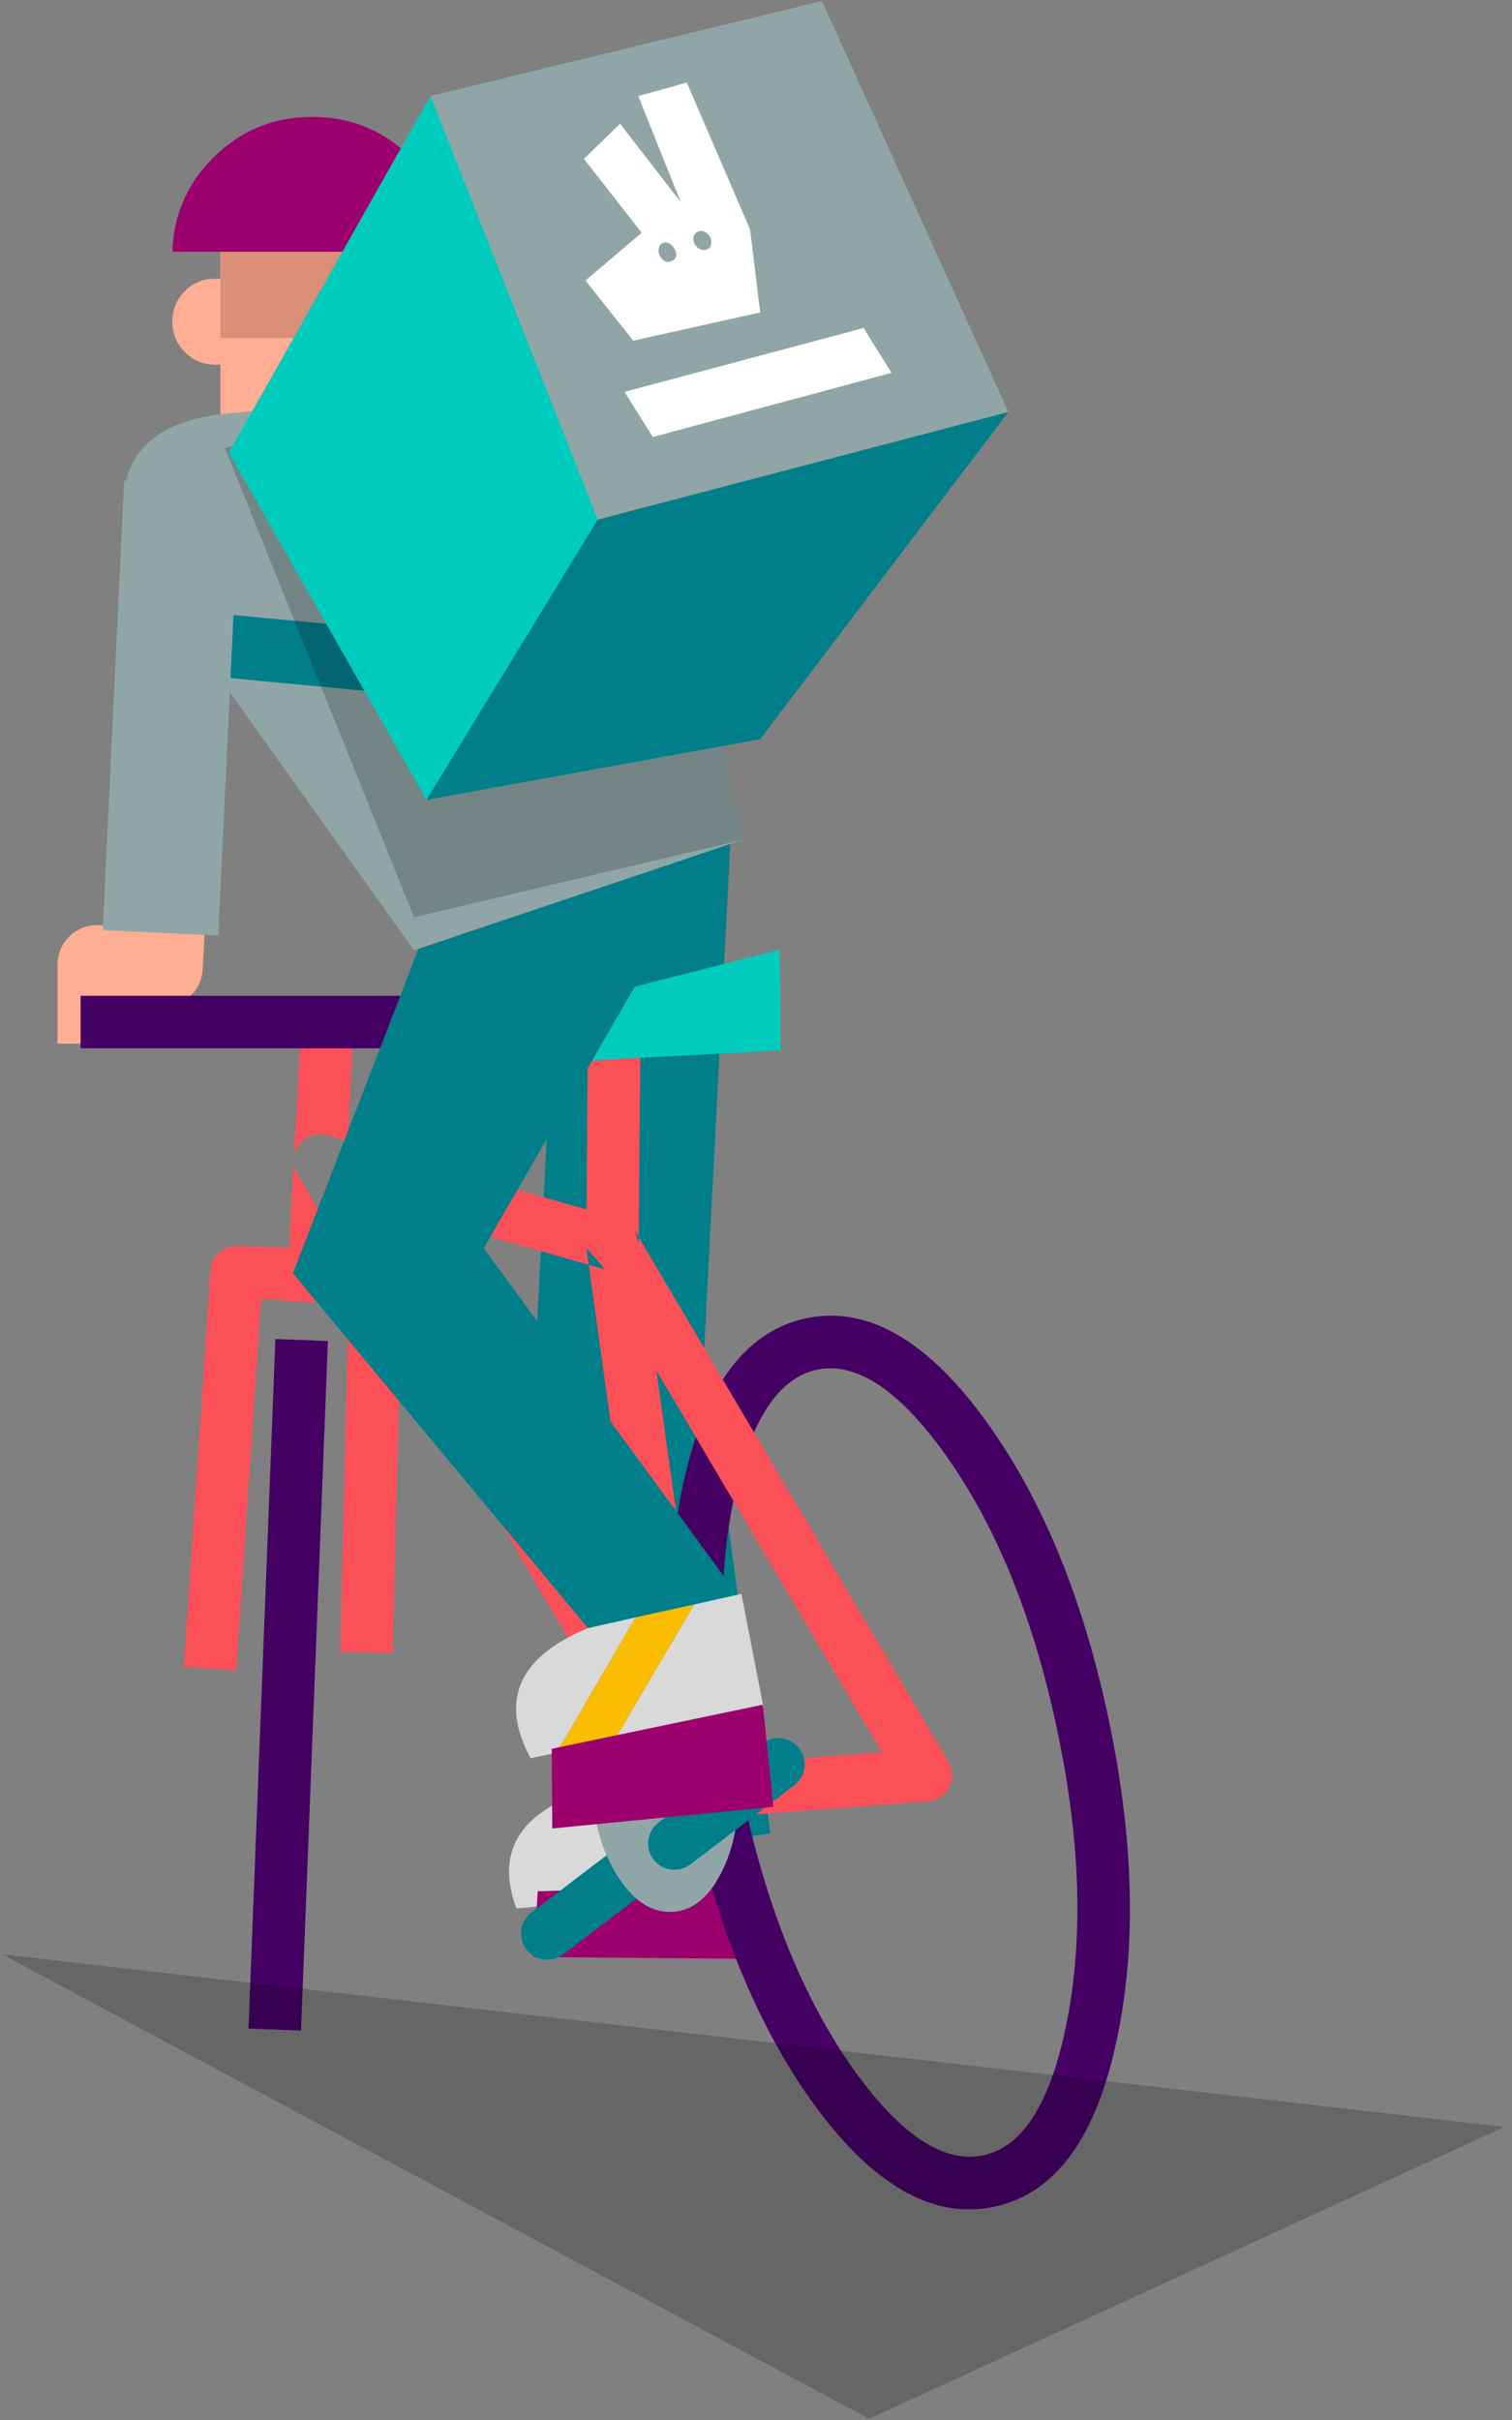
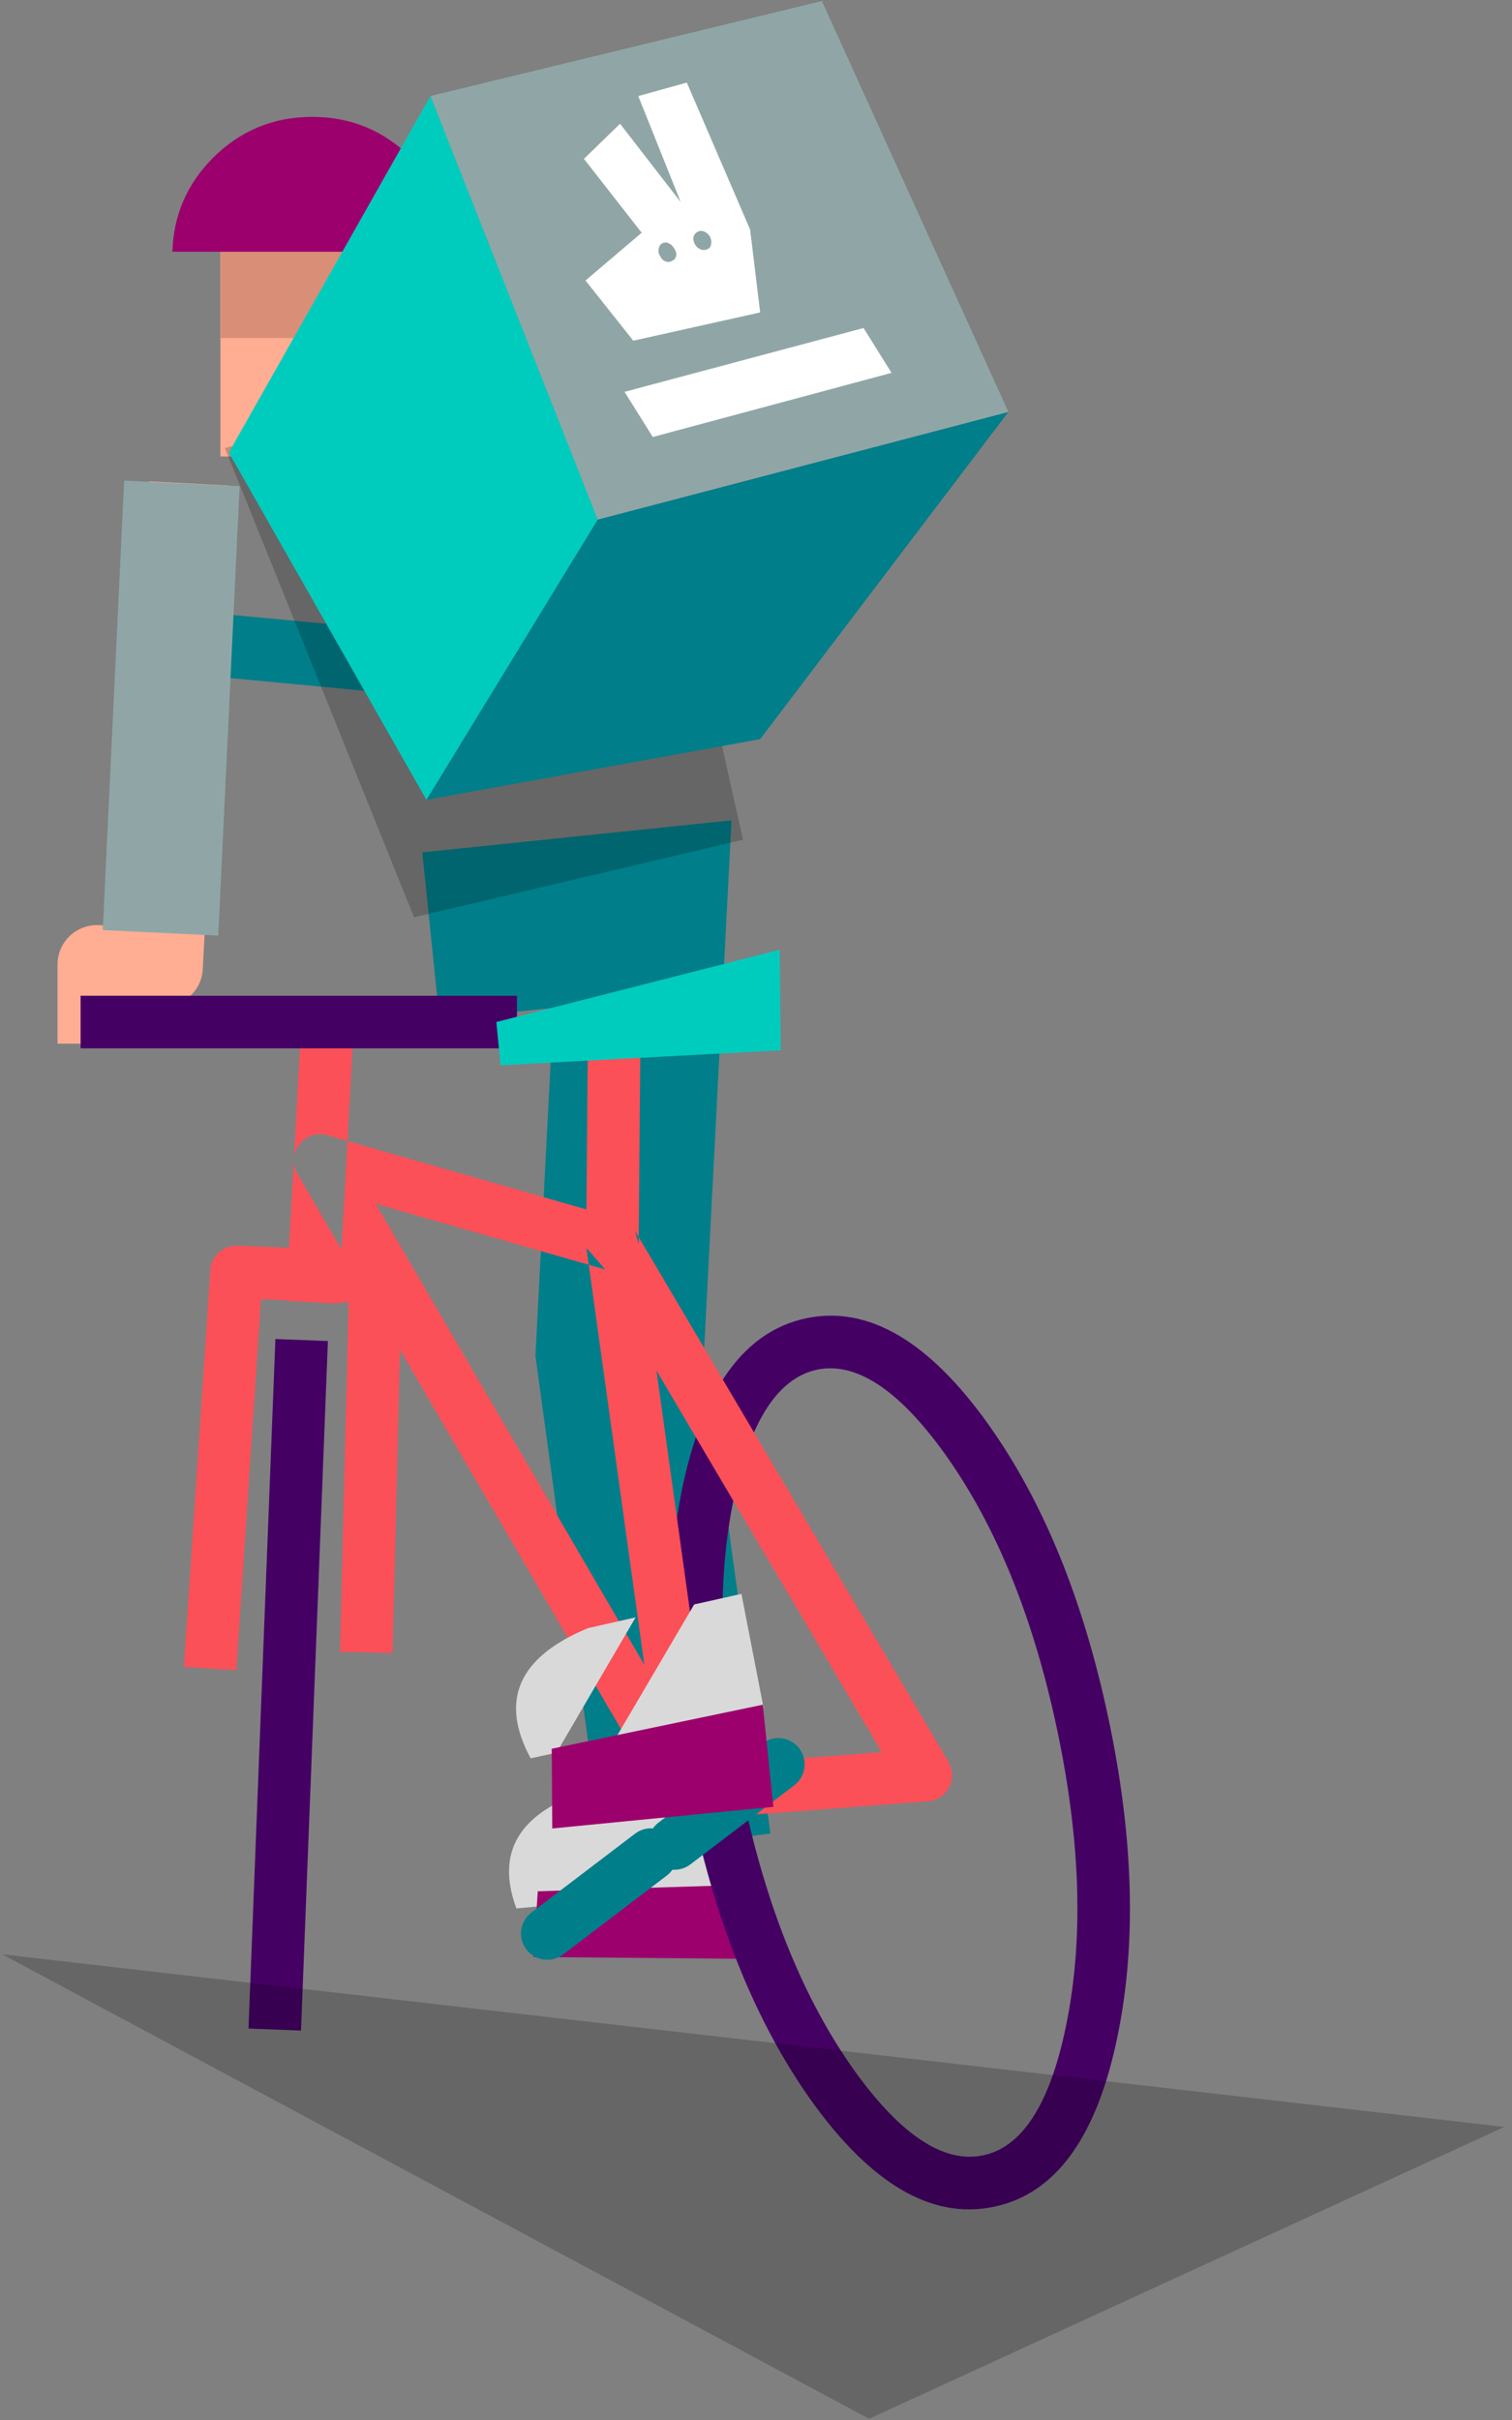
<svg xmlns="http://www.w3.org/2000/svg" width="75" height="120" viewBox="0 0 75 120" fill="none">
  <rect x="0" y="0" width="75" height="120" fill="#808080" stroke="none" />
  <path d="M11.723 82.825L9.122 82.652L10.431 62.985C10.478 62.28 11.077 61.741 11.783 61.769L18.679 62.044C19.39 62.072 19.947 62.666 19.93 63.378L19.472 81.972L16.866 81.908L17.293 64.597L12.947 64.424L11.723 82.825Z" fill="#FB5058" />
  <path d="M13.661 66.397L16.265 66.498L14.931 100.69L12.326 100.589L13.661 66.397Z" fill="#450064" />
  <path d="M21.804 50.561L20.946 42.266L36.286 40.678L34.929 66.874L38.212 90.915L29.949 92.044L26.56 67.225L27.453 49.977L21.804 50.561Z" fill="#007E8A" />
  <path fill-rule="evenodd" clip-rule="evenodd" d="M36.737 87.371L29.763 88.601C25.898 89.656 24.515 91.667 25.615 94.633L36.737 93.626V87.371Z" fill="#D9D9D9" />
  <path fill-rule="evenodd" clip-rule="evenodd" d="M26.675 93.783L26.465 97.041L36.96 97.133L36.672 93.469L26.675 93.783Z" fill="#9C006D" />
  <path d="M31.499 90.927C32.072 90.491 32.889 90.602 33.325 91.175C33.761 91.748 33.65 92.565 33.077 93.001L27.935 96.914C27.362 97.349 26.544 97.238 26.109 96.665C25.673 96.093 25.784 95.275 26.357 94.839L31.499 90.927Z" fill="#007E8A" />
  <path fill-rule="evenodd" clip-rule="evenodd" d="M55.431 100.979C56.385 96.37 56.232 91.114 54.984 85.217C53.736 79.32 51.75 74.449 49.012 70.611C46.118 66.562 43.11 64.716 39.991 65.368C36.868 66.032 34.858 68.936 33.839 73.809C32.892 78.434 33.05 83.694 34.298 89.59C35.545 95.487 37.527 100.353 40.256 104.183C43.17 108.242 46.188 110.088 49.309 109.425C52.428 108.773 54.431 105.864 55.431 100.979ZM46.891 72.125C49.405 75.649 51.257 80.19 52.434 85.756C53.612 91.322 53.755 96.22 52.878 100.454C52.063 104.435 50.654 106.481 48.771 106.875C46.88 107.277 44.75 105.974 42.376 102.667C39.873 99.154 38.025 94.617 36.848 89.051C35.67 83.484 35.523 78.581 36.391 74.337C37.221 70.37 38.639 68.32 40.528 67.918C42.412 67.524 44.533 68.827 46.891 72.125Z" fill="#450064" />
  <path fill-rule="evenodd" clip-rule="evenodd" d="M14.185 64.504L16.788 64.649L16.938 61.954L33.034 89.571C33.285 90.002 33.76 90.252 34.258 90.214L46.022 89.325C46.984 89.252 47.536 88.194 47.045 87.362L31.684 61.346L31.773 50.743L29.166 50.721L29.089 59.973L17.237 56.582L17.599 49.952L14.997 49.81L14.583 57.378C14.574 57.445 14.57 57.513 14.572 57.582L14.185 64.504ZM14.572 57.582C14.578 57.789 14.634 58.001 14.753 58.205L16.938 61.954L17.18 57.622L17.237 56.582L16.238 56.296C15.412 56.06 14.684 56.648 14.583 57.378L14.578 57.478L14.572 57.582ZM31.684 61.346L31.681 61.708L31.5 61.035L31.684 61.346ZM18.637 59.694L29.204 62.717L31.96 82.553L18.637 59.694ZM43.736 86.884L35.282 87.523L32.564 67.963L43.736 86.884ZM30.019 62.95L29.087 61.877L29.204 62.717L30.019 62.95Z" fill="#FB5058" />
  <path d="M6.763 51.752H2.854V47.827C2.854 46.717 3.777 45.83 4.886 45.874L6.254 45.928L7.397 23.871L11.301 24.073L10.058 48.059C10.003 49.128 9.098 49.953 8.029 49.911L6.763 49.861V51.752Z" fill="#FFAD93" />
  <path d="M3.998 51.983V49.376H25.641V51.983H3.998Z" fill="#450064" />
  <path fill-rule="evenodd" clip-rule="evenodd" d="M38.674 47.094L24.62 50.679L24.829 52.825L38.726 52.08L38.674 47.094Z" fill="#00CCBE" />
-   <path fill-rule="evenodd" clip-rule="evenodd" d="M35.442 42.082L23.351 40.355L14.531 63.137L30.783 82.686L36.554 79.049L23.992 61.894L35.442 42.082Z" fill="#007E8A" />
-   <path fill-rule="evenodd" clip-rule="evenodd" d="M9.166 17.455C9.585 17.874 10.091 18.084 10.684 18.084C11.277 18.084 11.779 17.874 12.189 17.455C12.608 17.045 12.817 16.544 12.817 15.95C12.817 15.357 12.608 14.851 12.189 14.433C11.779 14.023 11.277 13.818 10.684 13.818C10.091 13.818 9.585 14.023 9.166 14.433C8.756 14.851 8.551 15.357 8.551 15.95C8.551 16.544 8.756 17.045 9.166 17.455Z" fill="#FFAD93" />
  <path fill-rule="evenodd" clip-rule="evenodd" d="M10.933 22.637H20.825V9.813H10.933V22.637Z" fill="#FFAD93" />
  <path fill-rule="evenodd" clip-rule="evenodd" d="M10.933 16.762H20.825V9.813H10.933V16.762Z" fill="#D98E77" />
  <path fill-rule="evenodd" clip-rule="evenodd" d="M20.394 7.825C19.041 6.472 17.406 5.796 15.487 5.796C13.567 5.796 11.927 6.472 10.566 7.825C9.275 9.124 8.604 10.677 8.551 12.483H22.435C22.374 10.677 21.693 9.124 20.394 7.825Z" fill="#9C006D" />
-   <path fill-rule="evenodd" clip-rule="evenodd" d="M21.087 19.523L11.744 20.465C7.112 20.762 5.332 23.052 6.405 27.335L20.538 47.12L36.855 41.637L35.403 35.147L21.087 19.523Z" fill="#90A6A6" />
  <path d="M18.971 31.195C19.831 31.277 20.462 32.04 20.38 32.9C20.299 33.759 19.536 34.39 18.676 34.309L9.137 33.406C8.277 33.325 7.646 32.562 7.727 31.702C7.809 30.842 8.572 30.211 9.431 30.293L18.971 31.195Z" fill="#007E8A" />
  <path d="M10.826 46.393L5.099 46.12L6.159 23.836L11.886 24.108L10.826 46.393Z" fill="#90A6A6" />
  <path fill-rule="evenodd" clip-rule="evenodd" d="M21.087 19.523L11.155 22.218L20.538 45.484L36.855 41.637L35.403 35.147L21.087 19.523Z" fill="black" fill-opacity="0.2" />
  <path fill-rule="evenodd" clip-rule="evenodd" d="M21.152 39.661L37.706 36.652L50.019 20.426L29.645 25.765L21.152 39.661Z" fill="#007E8A" />
  <path fill-rule="evenodd" clip-rule="evenodd" d="M40.768 0.052L21.349 4.762L29.645 25.765L50.019 20.426L40.768 0.052Z" fill="#90A6A6" />
  <path fill-rule="evenodd" clip-rule="evenodd" d="M21.349 4.762L11.351 22.441L21.153 39.661L29.645 25.765L21.349 4.762Z" fill="#00CCBE" />
-   <path fill-rule="evenodd" clip-rule="evenodd" d="M36.593 88.391C36.506 86.656 36.079 85.186 35.311 83.982C34.552 82.769 33.671 82.171 32.668 82.189C31.665 82.224 30.84 82.865 30.195 84.112C29.549 85.369 29.27 86.869 29.357 88.614C29.444 90.359 29.872 91.833 30.639 93.037C31.407 94.249 32.297 94.838 33.309 94.803C34.303 94.777 35.123 94.136 35.769 92.88C36.414 91.632 36.689 90.136 36.593 88.391Z" fill="#90A6A6" />
  <path fill-rule="evenodd" clip-rule="evenodd" d="M43.11 119.94L74.62 105.468L0.111 96.91L43.11 119.94Z" fill="black" fill-opacity="0.2" />
  <path fill-rule="evenodd" clip-rule="evenodd" d="M36.777 79.035L34.434 79.559L30.483 86.285L37.876 84.688L36.777 79.035ZM27.604 86.913L31.529 80.2L29.161 80.736C25.715 82.167 24.768 84.317 26.321 87.188L27.604 86.913Z" fill="#D9D9D9" />
-   <path fill-rule="evenodd" clip-rule="evenodd" d="M27.604 86.913L30.483 86.285L34.434 79.559L31.529 80.2L27.604 86.913Z" fill="#FABD01" />
  <path d="M37.819 86.452C38.392 86.016 39.209 86.127 39.645 86.699C40.081 87.272 39.971 88.09 39.398 88.526L34.242 92.451C33.67 92.887 32.852 92.776 32.416 92.204C31.98 91.631 32.091 90.814 32.663 90.377L37.819 86.452Z" fill="#007E8A" />
  <path fill-rule="evenodd" clip-rule="evenodd" d="M38.36 89.595L37.837 84.531L27.368 86.716L27.394 90.668L38.36 89.595Z" fill="#9C006D" />
  <path fill-rule="evenodd" clip-rule="evenodd" d="M34.474 12.117C34.404 11.994 34.377 11.877 34.395 11.763C34.43 11.633 34.504 11.541 34.617 11.489C34.722 11.436 34.831 11.436 34.945 11.489C35.058 11.541 35.15 11.624 35.219 11.737C35.281 11.868 35.298 11.994 35.272 12.117C35.254 12.247 35.185 12.33 35.062 12.365C34.967 12.409 34.862 12.409 34.748 12.365C34.626 12.313 34.535 12.23 34.474 12.117ZM33.453 12.339C33.531 12.453 33.562 12.566 33.544 12.679C33.518 12.801 33.453 12.884 33.348 12.928C33.235 12.998 33.117 13.006 32.995 12.954C32.882 12.91 32.794 12.819 32.733 12.679C32.663 12.566 32.646 12.444 32.681 12.313C32.698 12.199 32.755 12.117 32.851 12.064C32.947 12.012 33.056 12.012 33.178 12.064C33.291 12.117 33.383 12.208 33.453 12.339ZM37.208 11.384L34.068 4.095L31.66 4.763L33.767 10.023L30.757 6.137L28.965 7.877L31.83 11.541L29.043 13.909L31.412 16.893L37.706 15.493L37.208 11.384Z" fill="white" />
  <path fill-rule="evenodd" clip-rule="evenodd" d="M30.98 19.431L32.38 21.669L44.222 18.489L42.835 16.265L30.98 19.431Z" fill="white" />
</svg>